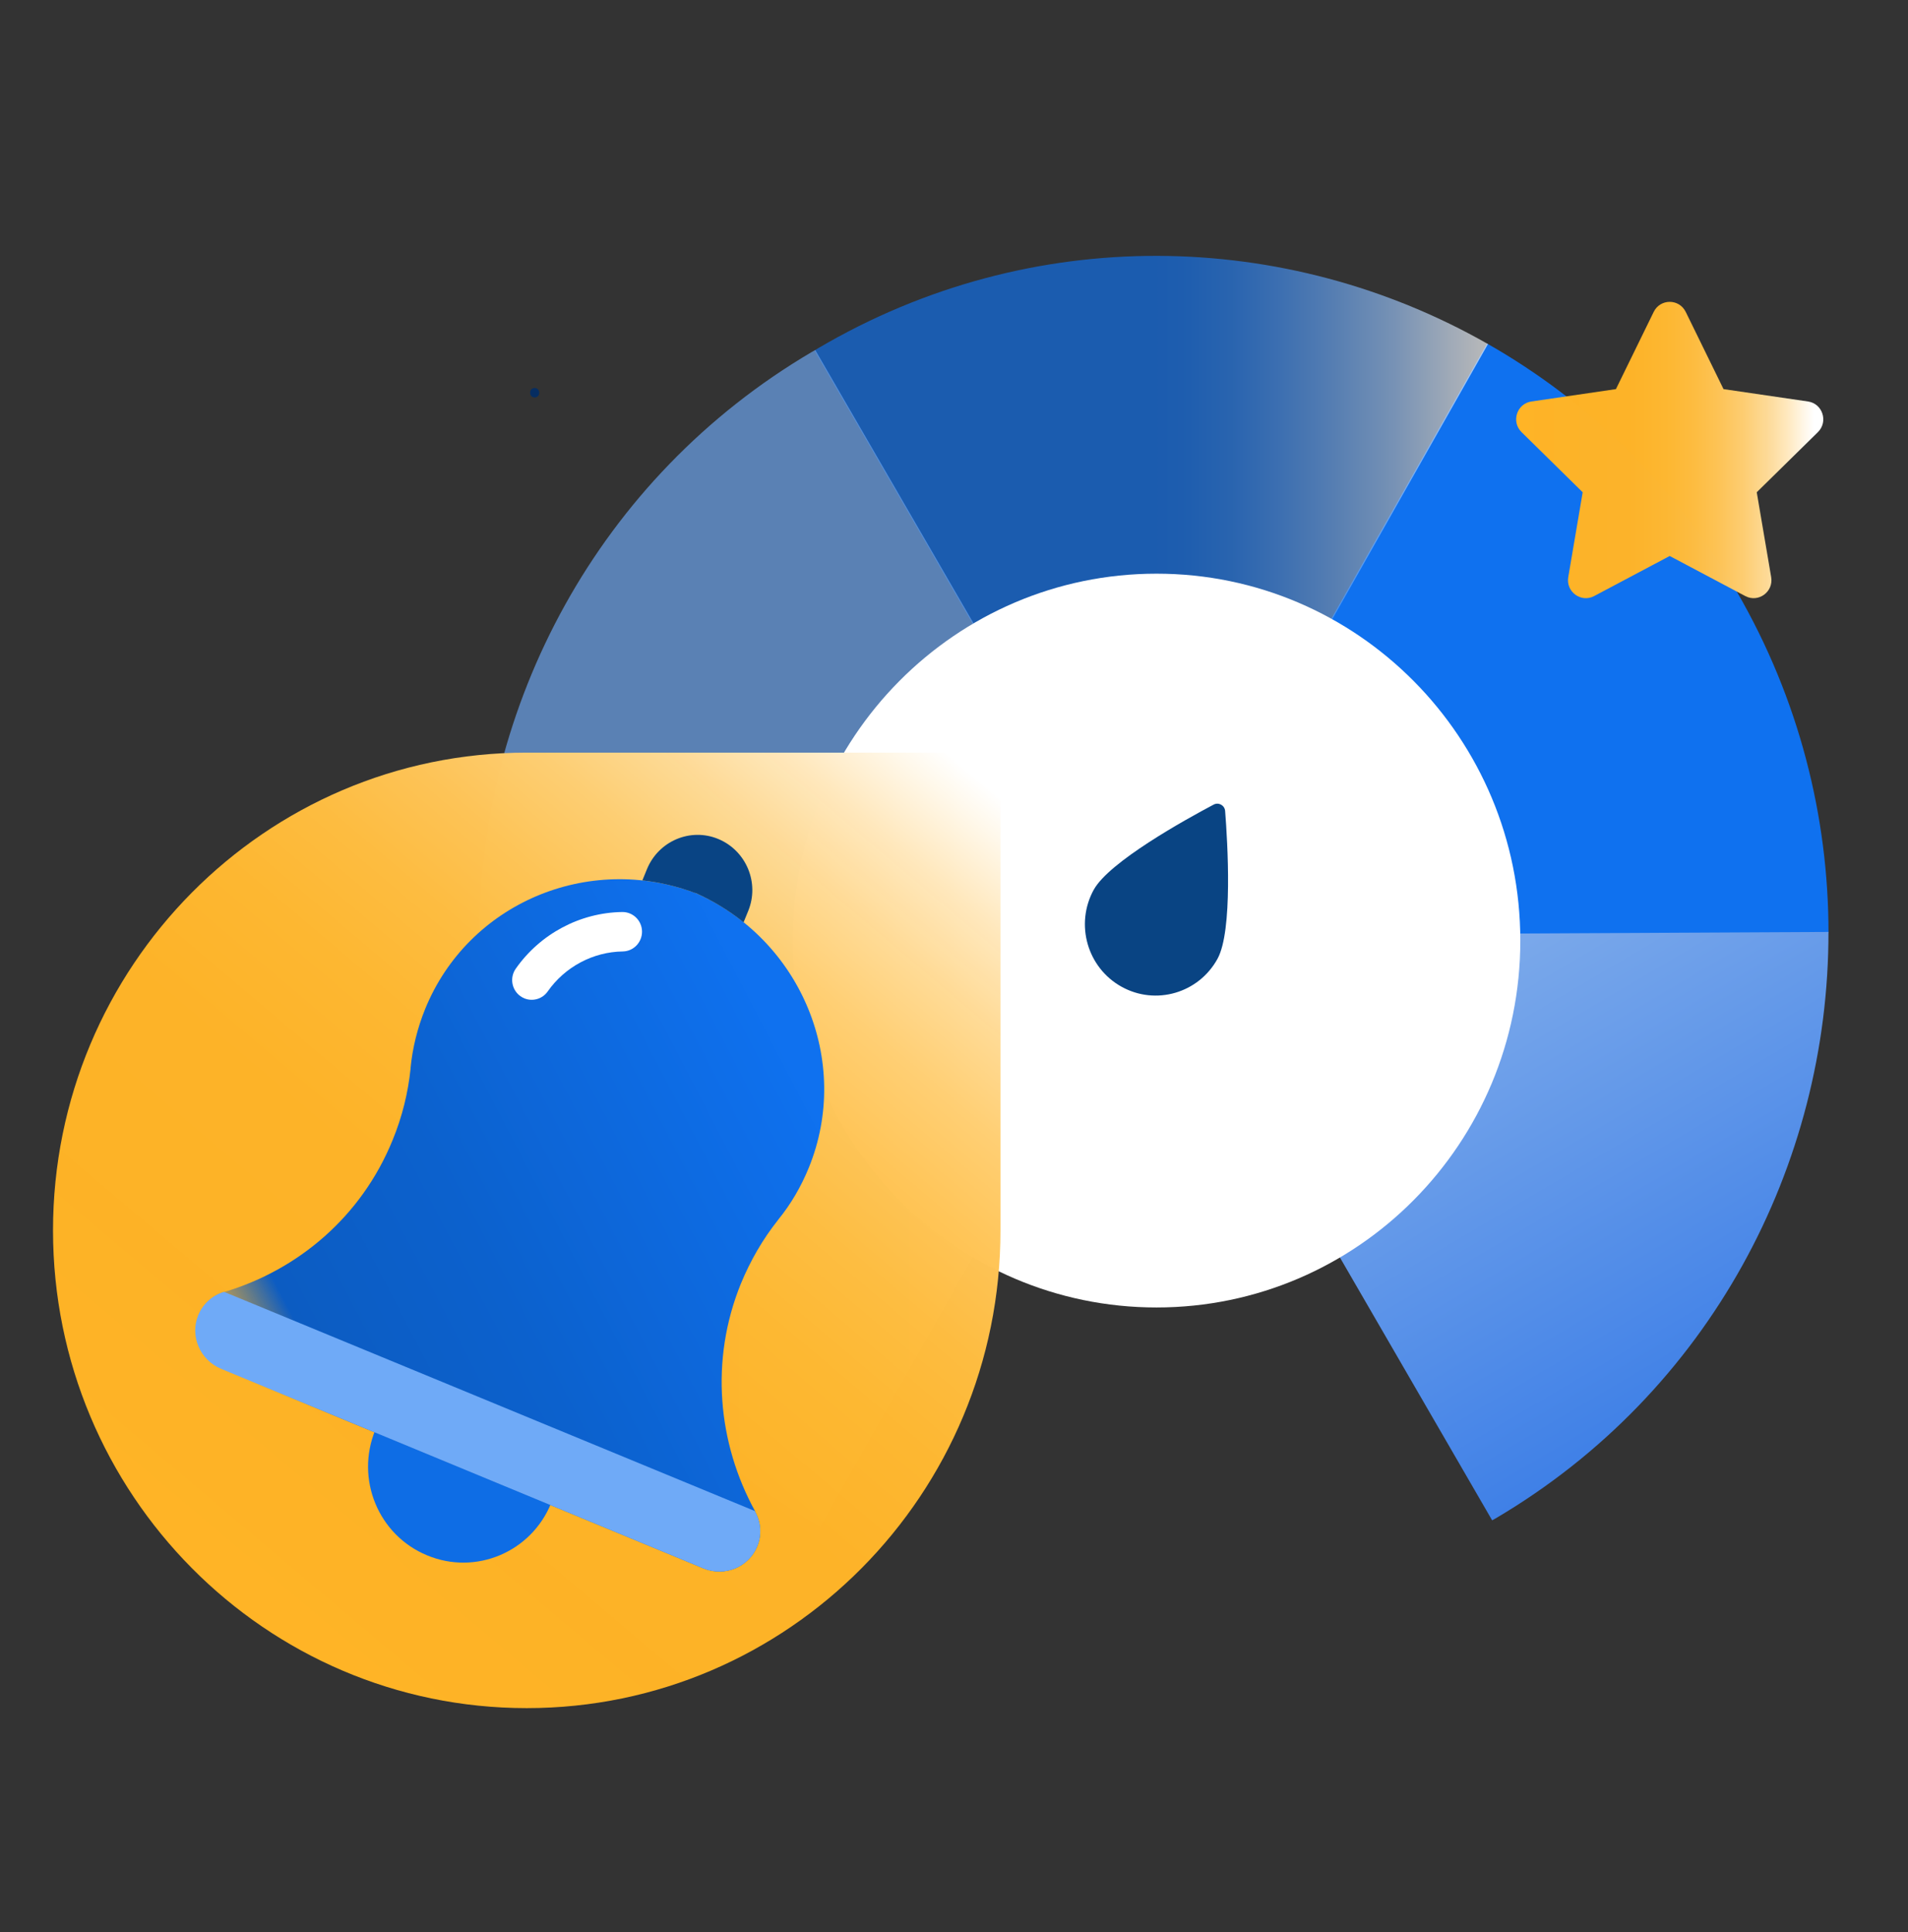
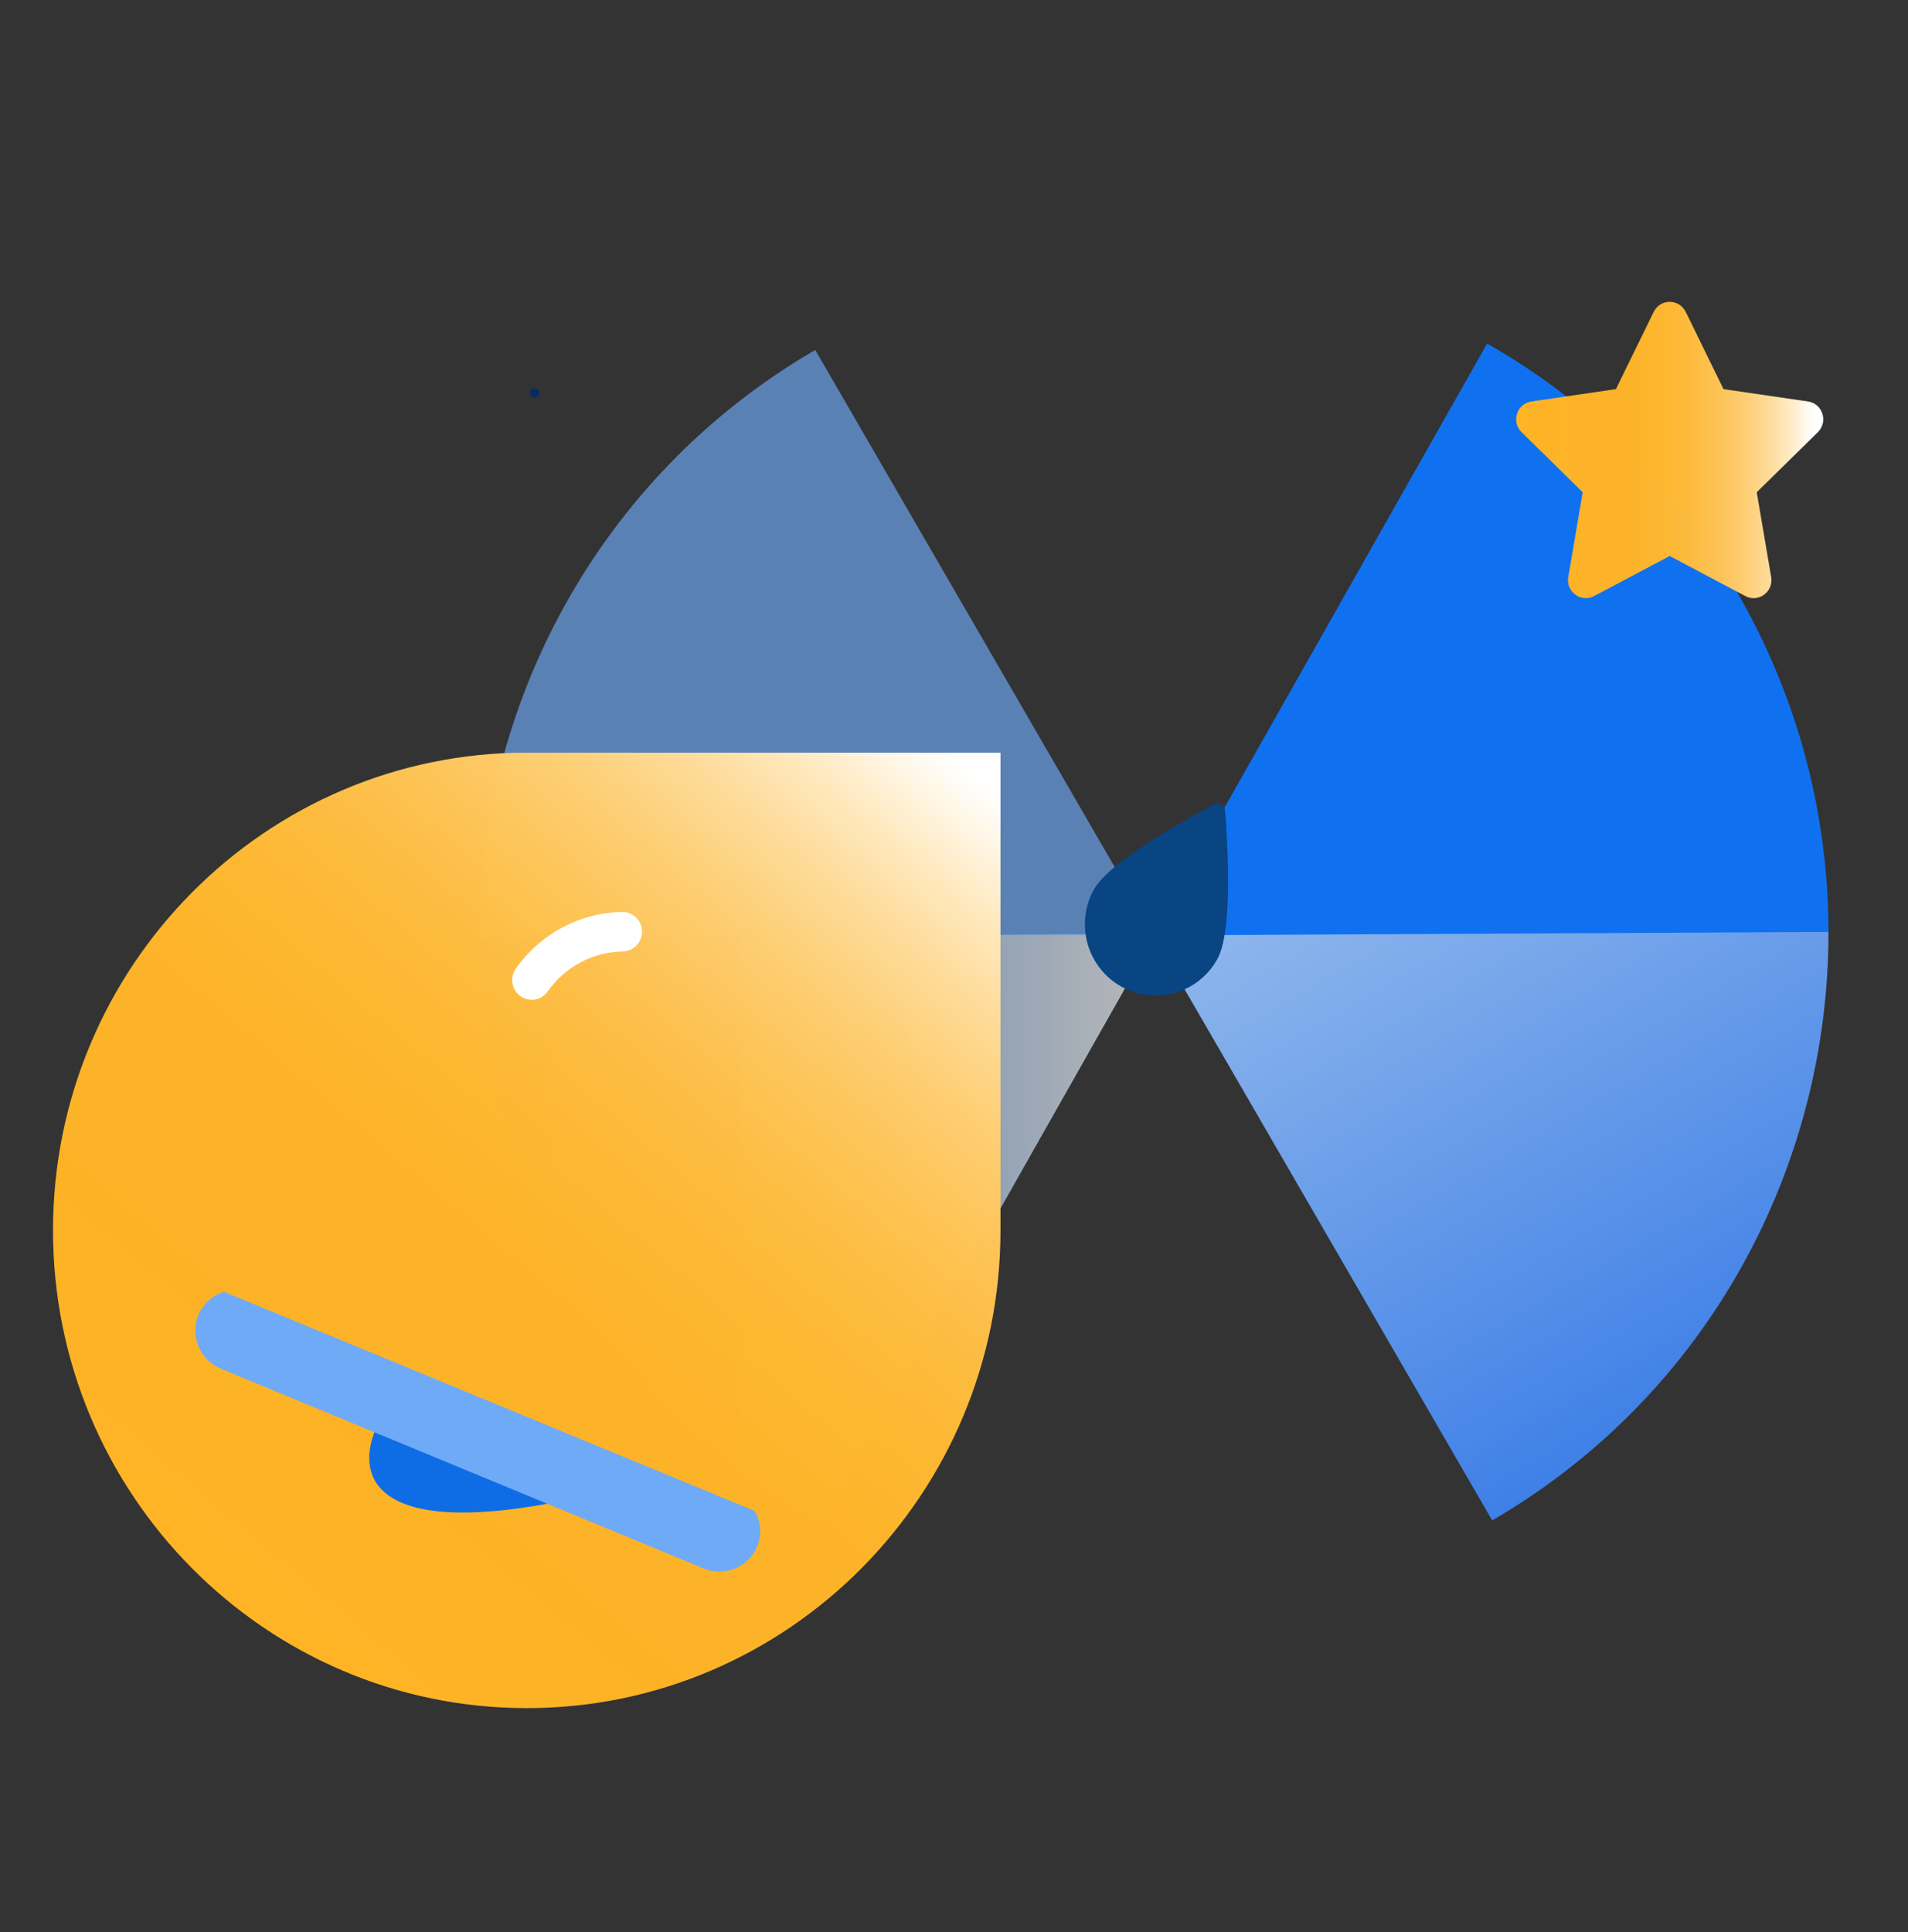
<svg xmlns="http://www.w3.org/2000/svg" width="80" height="81" viewBox="0 0 80 81" fill="none">
  <rect x="0" y="0" width="80" height="81" fill="#333333" stroke="none" />
  <path d="M22.418 16.662C22.671 16.662 22.671 16.266 22.418 16.266C22.165 16.266 22.165 16.662 22.418 16.662Z" fill="#062D61" />
  <path d="M48.285 39.257L76.667 39.113C76.668 34.245 75.435 29.312 72.824 24.805C70.214 20.298 66.558 16.792 62.352 14.402L48.285 39.258V39.257Z" fill="#0F71EF" />
  <path d="M62.564 63.734C62.612 63.706 62.66 63.682 62.708 63.654C71.685 58.367 76.677 48.845 76.665 39.068L48.359 39.212L62.564 63.734Z" fill="url(#paint0_linear_1228_1472)" />
-   <path opacity="0.66" d="M62.388 14.423C53.948 9.61 43.269 9.318 34.293 14.605C34.246 14.632 34.201 14.663 34.154 14.692L48.359 39.213L62.388 14.423Z" fill="url(#paint1_linear_1228_1472)" />
  <path opacity="0.66" d="M48.463 39.151L20.082 39.295C20.081 44.164 21.314 49.096 23.924 53.603C26.535 58.11 30.191 61.616 34.397 64.006L48.463 39.15V39.151Z" fill="url(#paint2_linear_1228_1472)" />
  <path opacity="0.66" d="M34.183 14.674C34.135 14.702 34.087 14.725 34.039 14.754C25.063 20.04 20.07 29.562 20.082 39.339L48.388 39.195L34.183 14.674Z" fill="#6FAAF7" />
-   <path d="M48.491 54.811C56.916 54.811 63.745 47.925 63.745 39.43C63.745 30.935 56.916 24.049 48.491 24.049C40.066 24.049 33.236 30.935 33.236 39.43C33.236 47.925 40.066 54.811 48.491 54.811Z" fill="white" />
  <path d="M45.859 37.301C46.501 36.127 49.707 34.354 50.887 33.73C51.096 33.619 51.349 33.76 51.368 33.998C51.473 35.338 51.693 39.017 51.05 40.191C50.258 41.637 48.454 42.161 47.021 41.363C45.587 40.565 45.067 38.746 45.858 37.301H45.859Z" fill="#094483" />
  <path d="M70.68 13.074L72.265 16.312L75.808 16.831C76.421 16.92 76.665 17.68 76.222 18.116L73.658 20.636L74.263 24.194C74.368 24.809 73.727 25.279 73.178 24.988L70.009 23.308L66.84 24.988C66.292 25.279 65.651 24.809 65.755 24.194L66.36 20.636L63.797 18.116C63.353 17.68 63.598 16.92 64.211 16.831L67.754 16.312L69.338 13.074C69.613 12.514 70.405 12.514 70.679 13.074H70.68Z" fill="url(#paint3_linear_1228_1472)" />
  <path d="M2.223 51.579C2.223 40.525 11.123 31.551 22.086 31.551H41.949V51.579C41.949 62.633 33.049 71.607 22.086 71.607C11.123 71.607 2.223 62.633 2.223 51.579Z" fill="url(#paint4_linear_1228_1472)" />
-   <path d="M23.111 63.009C22.278 65.067 19.947 66.051 17.908 65.202C15.868 64.361 14.893 62.01 15.734 59.951" fill="#0E6DE5" />
-   <path d="M29.156 37.432C33.586 39.393 35.723 44.501 33.914 48.948C33.586 49.752 33.154 50.488 32.633 51.126L32.611 51.157C31.986 51.945 31.465 52.839 31.063 53.816C29.76 57.023 30.095 60.501 31.658 63.348V63.37C31.904 63.806 31.949 64.339 31.748 64.827C31.39 65.699 30.386 66.112 29.499 65.751L9.272 57.383C8.385 57.015 7.954 56.009 8.311 55.138C8.512 54.65 8.914 54.303 9.383 54.161H9.405C12.502 53.237 15.16 50.999 16.463 47.791C16.865 46.814 17.11 45.807 17.215 44.801V44.764C17.296 43.938 17.497 43.112 17.825 42.3C19.626 37.875 24.652 35.742 29.163 37.44L29.156 37.432Z" fill="url(#paint5_linear_1228_1472)" />
+   <path d="M23.111 63.009C15.868 64.361 14.893 62.01 15.734 59.951" fill="#0E6DE5" />
  <path d="M31.658 63.348V63.37C31.904 63.806 31.949 64.339 31.748 64.828C31.39 65.699 30.386 66.112 29.499 65.751L9.272 57.383C8.385 57.015 7.954 56.009 8.311 55.137C8.512 54.649 8.914 54.303 9.383 54.16H9.405" fill="#6FAAF7" />
-   <path d="M29.16 37.433C29.897 37.764 30.575 38.177 31.177 38.665L31.37 38.192C31.855 37.013 31.289 35.661 30.12 35.173C28.951 34.685 27.611 35.255 27.127 36.435L26.934 36.907C27.678 36.99 28.422 37.163 29.16 37.441V37.433Z" fill="#094484" />
  <path d="M22.001 41.858C21.939 41.834 21.879 41.802 21.821 41.761C21.452 41.498 21.363 40.982 21.625 40.609C22.65 39.147 24.318 38.259 26.087 38.233C26.539 38.226 26.913 38.59 26.919 39.047C26.925 39.503 26.564 39.879 26.111 39.886C24.864 39.904 23.687 40.531 22.964 41.563C22.742 41.879 22.342 41.99 22 41.858H22.001Z" fill="white" />
  <defs>
    <linearGradient id="paint0_linear_1228_1472" x1="58.949" y1="32.972" x2="73.332" y2="57.393" gradientUnits="userSpaceOnUse">
      <stop stop-color="#91B8EC" />
      <stop offset="1" stop-color="#3F80E7" />
    </linearGradient>
    <linearGradient id="paint1_linear_1228_1472" x1="34.154" y1="24.969" x2="62.388" y2="24.969" gradientUnits="userSpaceOnUse">
      <stop offset="0.5" stop-color="#0F71EF" />
      <stop offset="0.55" stop-color="#1474EF" />
      <stop offset="0.62" stop-color="#257EF0" />
      <stop offset="0.69" stop-color="#418EF2" />
      <stop offset="0.77" stop-color="#68A5F4" />
      <stop offset="0.86" stop-color="#9AC3F8" />
      <stop offset="0.94" stop-color="#D5E6FC" />
      <stop offset="1" stop-color="white" />
    </linearGradient>
    <linearGradient id="paint2_linear_1228_1472" x1="20.083" y1="51.579" x2="48.463" y2="51.579" gradientUnits="userSpaceOnUse">
      <stop stop-color="#0F71E4" />
      <stop offset="1" stop-color="white" />
    </linearGradient>
    <linearGradient id="paint3_linear_1228_1472" x1="63.571" y1="18.865" x2="76.448" y2="18.865" gradientUnits="userSpaceOnUse">
      <stop stop-color="#FFB426" />
      <stop offset="0.21" stop-color="#FFB426" stop-opacity="0.99" />
      <stop offset="0.23" stop-color="#FFB426" stop-opacity="0.99" />
      <stop offset="0.38" stop-color="#FFB428" stop-opacity="0.99" />
      <stop offset="0.49" stop-color="#FFB831" stop-opacity="0.99" />
      <stop offset="0.58" stop-color="#FFBD40" stop-opacity="0.99" />
      <stop offset="0.66" stop-color="#FFC456" stop-opacity="0.99" />
      <stop offset="0.74" stop-color="#FFCE72" stop-opacity="0.99" />
      <stop offset="0.81" stop-color="#FFDA94" stop-opacity="0.99" />
      <stop offset="0.88" stop-color="#FFE8BD" />
      <stop offset="0.94" stop-color="#FFF8EA" />
      <stop offset="0.97" stop-color="white" />
    </linearGradient>
    <linearGradient id="paint4_linear_1228_1472" x1="9.317" y1="66.922" x2="40.373" y2="30.217" gradientUnits="userSpaceOnUse">
      <stop stop-color="#FFB426" />
      <stop offset="0.21" stop-color="#FFB426" stop-opacity="0.99" />
      <stop offset="0.23" stop-color="#FFB426" stop-opacity="0.99" />
      <stop offset="0.38" stop-color="#FFB428" stop-opacity="0.99" />
      <stop offset="0.49" stop-color="#FFB831" stop-opacity="0.99" />
      <stop offset="0.58" stop-color="#FFBD40" stop-opacity="0.99" />
      <stop offset="0.66" stop-color="#FFC456" stop-opacity="0.99" />
      <stop offset="0.74" stop-color="#FFCE72" stop-opacity="0.99" />
      <stop offset="0.81" stop-color="#FFDA94" stop-opacity="0.99" />
      <stop offset="0.88" stop-color="#FFE8BD" />
      <stop offset="0.94" stop-color="#FFF8EA" />
      <stop offset="0.97" stop-color="white" />
    </linearGradient>
    <linearGradient id="paint5_linear_1228_1472" x1="10.317" y1="60.289" x2="36.269" y2="46.787" gradientUnits="userSpaceOnUse">
      <stop stop-color="#0C5ABF" stop-opacity="0.04" />
      <stop offset="0.04" stop-color="#0C5ABF" stop-opacity="0.16" />
      <stop offset="0.07" stop-color="#0C5AC0" stop-opacity="0.35" />
      <stop offset="0.1" stop-color="#0C5BC0" stop-opacity="0.62" />
      <stop offset="0.14" stop-color="#0C5CC2" />
      <stop offset="0.42" stop-color="#0C61CD" />
      <stop offset="0.92" stop-color="#0E70ED" />
      <stop offset="0.94" stop-color="#0F71EF" />
    </linearGradient>
  </defs>
</svg>